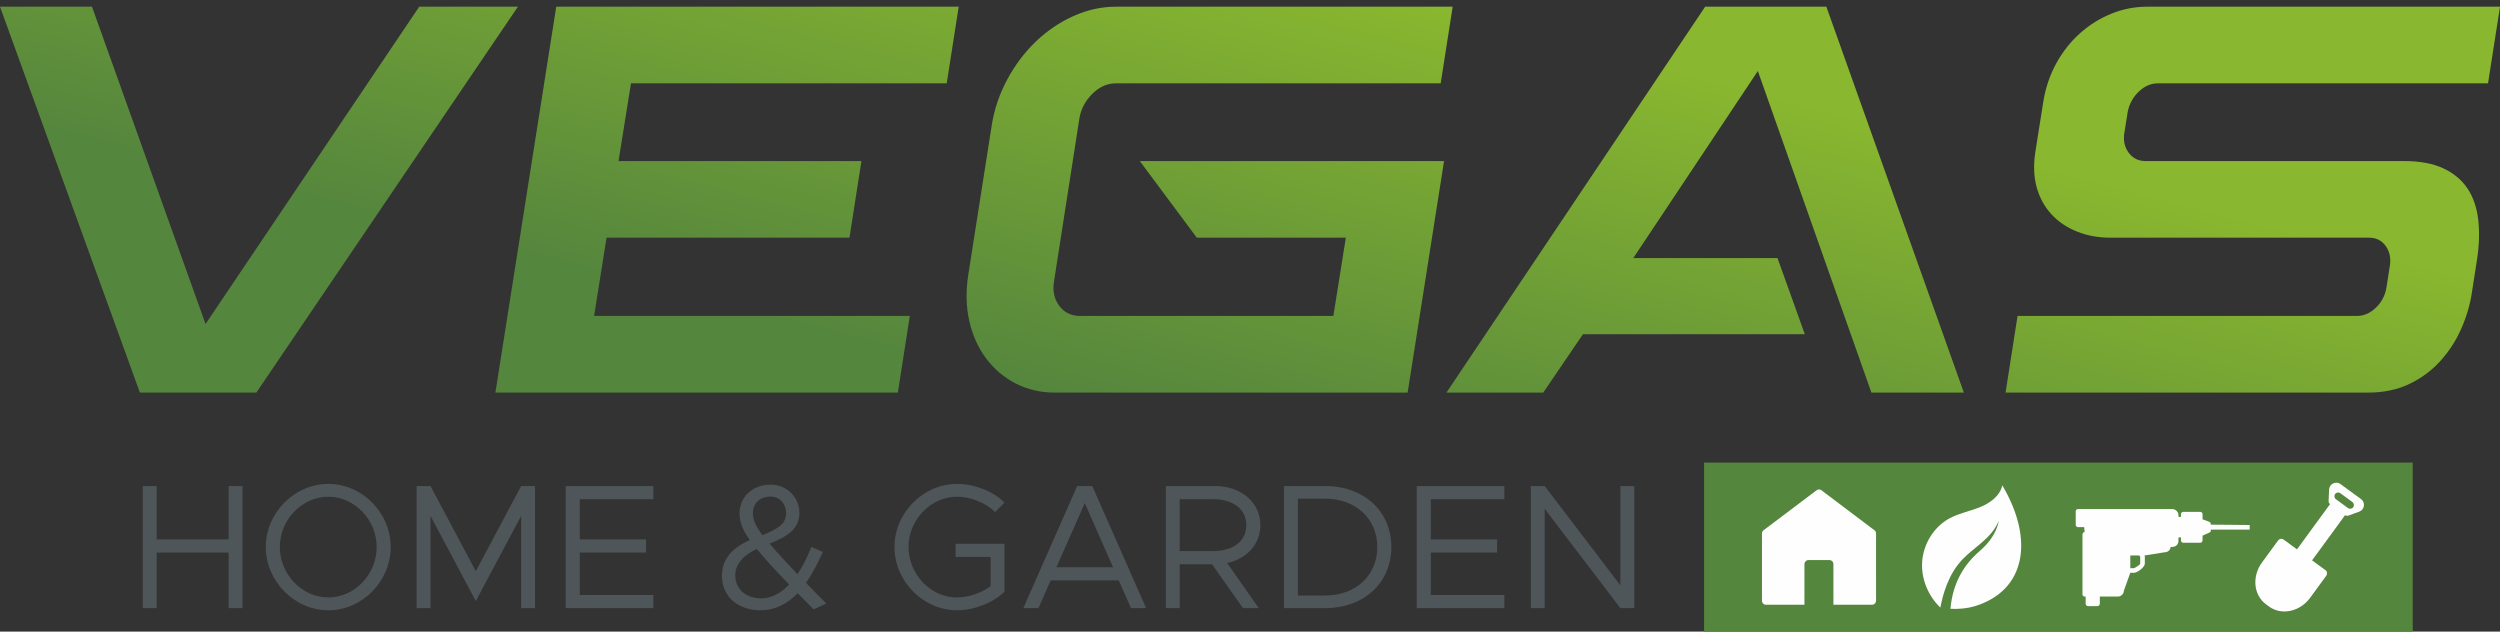
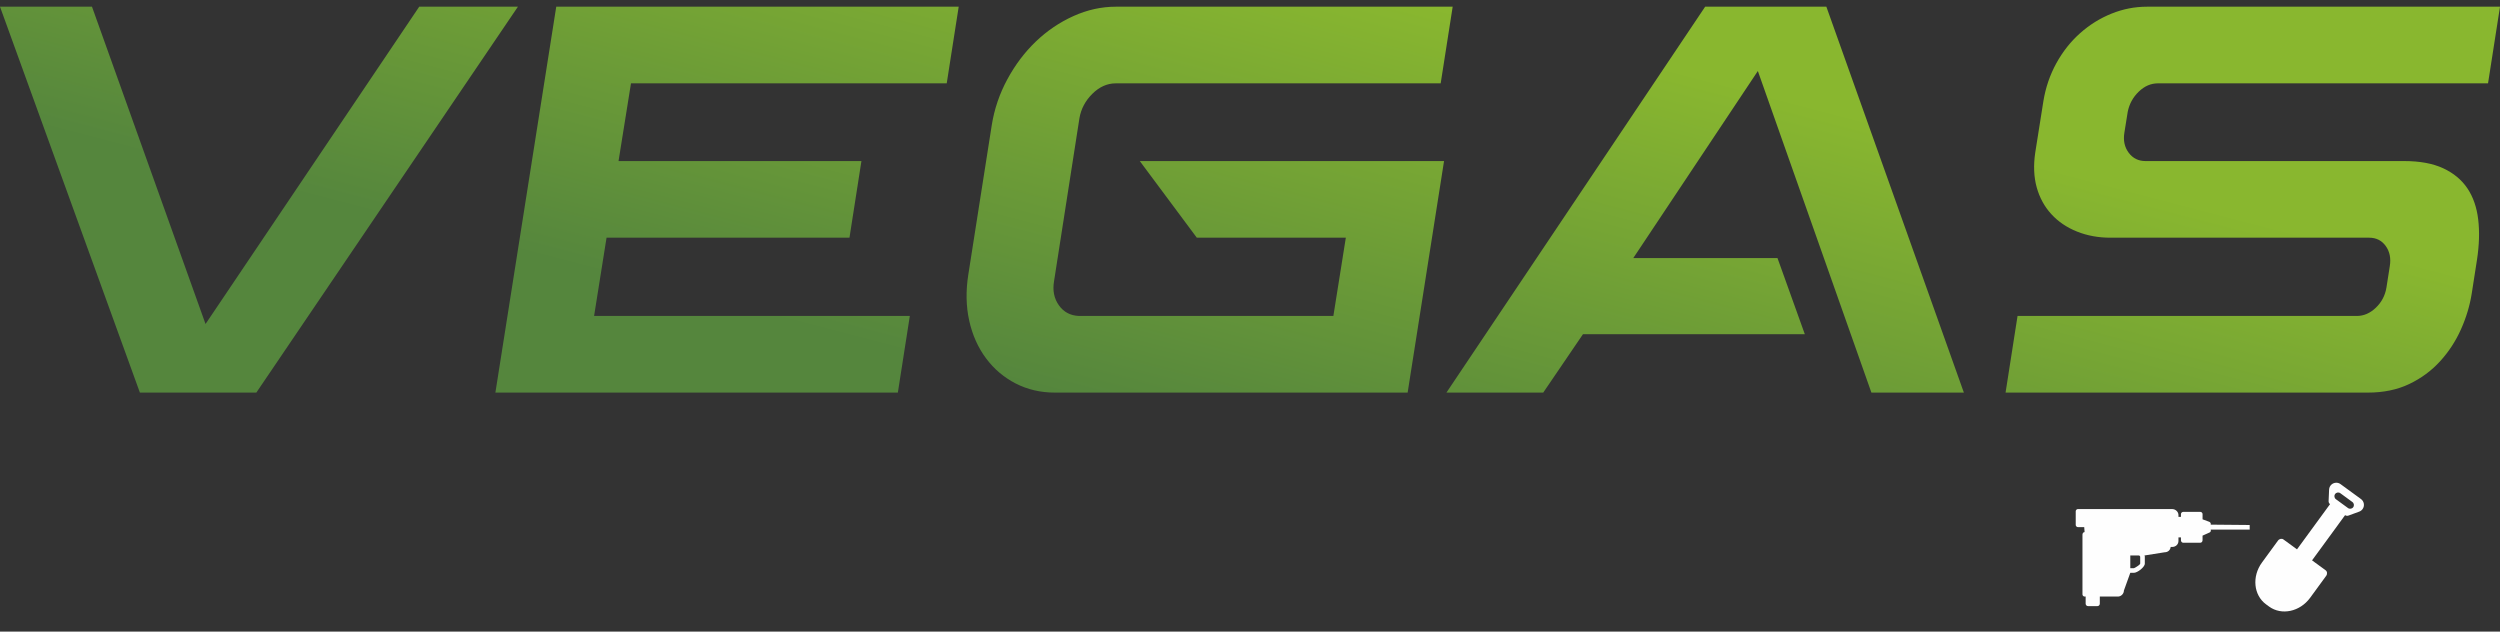
<svg xmlns="http://www.w3.org/2000/svg" xml:space="preserve" width="190px" height="48px" version="1.0" style="shape-rendering:geometricPrecision; text-rendering:geometricPrecision; image-rendering:optimizeQuality; fill-rule:evenodd; clip-rule:evenodd" viewBox="0 0 190 48">
  <rect x="0" y="0" width="190" height="48" fill="#333333" stroke="none" />
  <defs>
    <style type="text/css">
   
    .fil4 {fill:#FEFEFE}
    .fil2 {fill:#55863D}
    .fil3 {fill:#FEFEFE;fill-rule:nonzero}
    .fil1 {fill:#4E565A;fill-rule:nonzero}
    .fil0 {fill:url(#id0)}
   
  </style>
    <linearGradient id="id0" gradientUnits="userSpaceOnUse" x1="80.179" y1="29.84" x2="89.21" y2="-4.747">
      <stop offset="0" style="stop-opacity:1; stop-color:#55863D" />
      <stop offset="1" style="stop-opacity:1; stop-color:#89B72F" />
    </linearGradient>
  </defs>
  <path class="fil0" d="M190 0.509l-26.836 0c-0.922,0 -1.82,0.176 -2.694,0.529 -0.874,0.353 -1.669,0.849 -2.386,1.487 -0.716,0.638 -1.316,1.398 -1.802,2.281 -0.485,0.883 -0.813,1.84 -0.983,2.872l-0.619 3.911c-0.146,0.977 -0.109,1.86 0.109,2.648 0.219,0.787 0.589,1.466 1.111,2.036 0.522,0.571 1.171,1.012 1.948,1.324 0.777,0.312 1.627,0.468 2.549,0.468l19.662 0c0.535,0 0.953,0.211 1.257,0.632 0.303,0.421 0.406,0.93 0.309,1.528l-0.255 1.629c-0.097,0.598 -0.364,1.107 -0.801,1.528 -0.437,0.421 -0.922,0.631 -1.456,0.631l-25.78 0 -0.91 5.825 27.527 0c1.19,0 2.24,-0.217 3.15,-0.651 0.91,-0.435 1.693,-1.012 2.348,-1.732 0.656,-0.719 1.184,-1.527 1.585,-2.423 0.4,-0.897 0.673,-1.806 0.819,-2.73l0.4 -2.566c0.17,-1.114 0.201,-2.132 0.091,-3.055 -0.109,-0.924 -0.382,-1.711 -0.819,-2.363 -0.437,-0.652 -1.05,-1.161 -1.839,-1.528 -0.788,-0.366 -1.778,-0.549 -2.967,-0.549l-19.663 0c-0.534,0 -0.959,-0.211 -1.274,-0.632 -0.316,-0.421 -0.425,-0.93 -0.328,-1.528l0.254 -1.588c0.122,-0.598 0.401,-1.107 0.838,-1.528 0.437,-0.421 0.923,-0.631 1.456,-0.631l25.089 0 0.91 -5.825zm-51.196 0l-9.212 0 -19.663 29.329 7.356 0 3.022 -4.44 16.859 0 -2.076 -5.785 -10.96 0 9.467 -14.216 8.63 24.441 7.028 0 -10.451 -29.329zm-28.401 0l-25.598 0c-1.093,0 -2.167,0.237 -3.223,0.712 -1.055,0.476 -2.008,1.121 -2.858,1.935 -0.85,0.815 -1.572,1.772 -2.166,2.872 -0.595,1.1 -0.99,2.261 -1.184,3.483l-1.784 11.366c-0.195,1.249 -0.17,2.416 0.072,3.503 0.243,1.086 0.668,2.036 1.275,2.851 0.607,0.815 1.359,1.453 2.257,1.915 0.899,0.461 1.894,0.692 2.986,0.692l26.8 0 2.767 -17.597 -23.122 0 4.333 5.824 11.325 0 -0.947 5.948 -19.335 0c-0.655,-0.027 -1.165,-0.299 -1.529,-0.815 -0.364,-0.516 -0.486,-1.127 -0.364,-1.833l1.929 -12.383c0.122,-0.707 0.449,-1.324 0.983,-1.854 0.534,-0.53 1.129,-0.794 1.785,-0.794l24.687 0 0.911 -5.825zm-37.542 0l-30.586 0 -4.625 29.329 30.587 0 0.91 -5.825 -23.996 0 0.947 -5.948 18.462 0 0.909 -5.824 -18.46 0 0.946 -5.907 23.996 0 0.91 -5.825zm-33.499 0l-7.501 0 -16.24 24.115 -8.63 -24.115 -6.991 0 10.632 29.329 8.849 0 19.881 -29.329z" />
-   <path class="fil1" d="M17.376 36.94l0 4.052 -5.469 0 0 -4.052 -1.054 0 0 9.278 1.054 0 0 -4.227 5.469 0 0 4.227 1.054 0 0 -9.278 -1.054 0zm7.577 9.44c2.579,0 4.74,-2.201 4.74,-4.808 0,-2.606 -2.161,-4.794 -4.74,-4.794 -2.566,0 -4.754,2.188 -4.754,4.794 0,2.607 2.188,4.808 4.754,4.808zm0 -0.972c-1.999,0 -3.687,-1.756 -3.687,-3.836 0,-2.066 1.688,-3.822 3.687,-3.822 1.999,0 3.674,1.756 3.674,3.822 0,2.08 -1.675,3.836 -3.674,3.836zm6.712 0.81l1.054 0 0 -7.009 3.443 6.469 3.444 -6.469 0 7.009 1.054 0 0 -9.278 -1.054 0 -3.444 6.469 -3.443 -6.469 -1.054 0 0 9.278zm17.989 -8.279l0 -0.999 -6.658 0 0 9.278 6.658 0 0 -0.999 -5.591 0 0 -3.228 5.038 0 0 -0.999 -5.038 0 0 -3.053 5.591 0zm13.141 7.928l-1.539 -1.567c0.472,-0.675 0.891,-1.485 1.283,-2.35l-0.878 -0.391c-0.284,0.77 -0.649,1.472 -1.054,2.08 -0.837,-0.878 -1.485,-1.581 -2.12,-2.323 1.323,-0.527 2.269,-1.108 2.269,-2.337 0,-1.161 -0.946,-2.147 -2.188,-2.147 -1.391,0 -2.364,0.959 -2.364,2.174 0,0.689 0.257,1.311 0.784,2.04 -1.432,0.634 -2.121,1.512 -2.121,2.714 0,1.621 1.27,2.62 2.918,2.62 1.148,0 2.066,-0.499 2.836,-1.296l1.215 1.229 0.959 -0.446zm-4.227 -8.13c0.689,0 1.175,0.554 1.175,1.269 0,0.77 -0.554,1.175 -1.796,1.662 -0.5,-0.635 -0.729,-1.175 -0.729,-1.662 0,-0.796 0.58,-1.269 1.35,-1.269zm-0.743 7.739c-1.053,0 -1.945,-0.649 -1.945,-1.743 0,-0.864 0.622,-1.539 1.634,-2.012 0.649,0.783 1.351,1.553 2.459,2.701 -0.622,0.662 -1.338,1.054 -2.148,1.054zm14.802 -3.147l2.661 0 0 2.215c-0.689,0.526 -1.688,0.864 -2.553,0.864 -1.999,0 -3.687,-1.756 -3.687,-3.836 0,-2.066 1.688,-3.822 3.687,-3.822 1.013,0 2.215,0.46 2.89,1.175l0.716 -0.729c-0.864,-0.878 -2.323,-1.418 -3.606,-1.418 -2.566,0 -4.754,2.188 -4.754,4.794 0,2.607 2.188,4.808 4.754,4.808 1.283,0 2.742,-0.553 3.606,-1.418l0 -3.633 -3.714 0 0 1zm13.33 3.889l1.148 0 -4.092 -9.278 -1.148 0 -4.092 9.278 1.148 0 0.932 -2.107 5.172 0 0.932 2.107zm-5.672 -3.106l2.16 -4.875 2.148 4.875 -4.308 0zm15.504 -3.201c0,-1.742 -1.499,-2.971 -3.417,-2.971l-3.768 0 0 9.278 1.053 0 0 -3.335 2.458 0 2.35 3.335 1.202 0 -2.404 -3.43c1.473,-0.311 2.526,-1.418 2.526,-2.877zm-6.132 -1.972l2.526 0c1.512,0 2.539,0.73 2.539,1.972 0,1.243 -1.027,1.972 -2.539,1.972l-2.526 0 0 -3.944zm7.928 8.279l3.133 0c2.944,0 5.024,-1.931 5.024,-4.646 0,-2.714 -2.08,-4.632 -5.024,-4.632l-3.133 0 0 9.278zm1.053 -0.959l0 -7.36 2.08 0c2.323,0 3.957,1.526 3.957,3.673 0,2.161 -1.634,3.687 -3.957,3.687l-2.08 0zm15.694 -7.32l0 -0.999 -6.659 0 0 9.278 6.659 0 0 -0.999 -5.592 0 0 -3.228 5.038 0 0 -0.999 -5.038 0 0 -3.053 5.592 0zm2.012 8.279l1.053 0 0 -7.549 5.754 7.549 1.053 0 0 -9.278 -1.053 0 0 7.549 -5.754 -7.549 -1.053 0 0 9.278z" />
-   <polygon class="fil2" points="129.51,35.157 183.366,35.157 183.366,48.001 129.51,48.001 " />
-   <path class="fil3" d="M142.459 40.3c0.075,0.056 0.12,0.146 0.12,0.24l0.001 5.109c0,0.173 -0.139,0.312 -0.312,0.312l-2.928 0 0 -3.086c0,-0.172 -0.139,-0.311 -0.311,-0.311l-1.58 0c-0.172,0 -0.312,0.139 -0.312,0.311l0 3.086 -2.925 0c-0.167,0 -0.302,-0.135 -0.302,-0.301l0 -5.12c0,-0.094 0.045,-0.184 0.12,-0.24l4.033 -3.042c0.108,-0.081 0.255,-0.081 0.363,0l4.033 3.042z" />
-   <path class="fil3" d="M147.467 46.177c0.197,-1.032 0.615,-2.542 1.666,-3.649 0.468,-0.493 1.023,-0.892 1.533,-1.34 0.51,-0.449 0.987,-0.964 1.231,-1.599 0,0 -0.087,1.128 -1.433,2.283 -1.187,1.017 -2.052,2.402 -2.231,4.397 0.641,0.033 1.317,-0.036 1.84,-0.195 3.908,-1.187 4.533,-5.085 2.099,-9.192 -0.158,0.787 -0.904,1.339 -1.667,1.652 -0.763,0.311 -1.596,0.462 -2.321,0.85 -1.215,0.65 -2,1.949 -2.099,3.289 -0.095,1.288 0.441,2.595 1.382,3.504z" />
  <path class="fil4" d="M178.843 38.549c-0.093,0.127 -0.27,0.154 -0.396,0.062l-0.916 -0.669c-0.127,-0.093 -0.155,-0.27 -0.062,-0.396 0.092,-0.127 0.27,-0.155 0.396,-0.062l0.916 0.669c0.127,0.093 0.154,0.27 0.062,0.396zm0.592 -0.621l-1.555 -1.135c-0.087,-0.064 -0.191,-0.101 -0.299,-0.105 -0.302,-0.013 -0.557,0.221 -0.57,0.523l-0.037 0.87c-0.005,0.091 0.036,0.179 0.108,0.235l-0.494 0.677c-0.003,0.003 -0.006,0.006 -0.008,0.01l-1.506 2.061c-0.003,0.004 -0.005,0.007 -0.008,0.011l-0.494 0.676 -1.031 -0.753c-0.126,-0.092 -0.312,-0.052 -0.416,0.089l-1.217 1.666c-0.776,1.062 -0.636,2.484 0.313,3.177l0.229 0.168c0.949,0.693 2.346,0.394 3.122,-0.668l1.217 -1.666c0.104,-0.142 0.085,-0.331 -0.042,-0.423l-1.031 -0.754 0.488 -0.667c0.005,-0.007 0.01,-0.013 0.015,-0.02l1.506 -2.06c0.004,-0.007 0.009,-0.014 0.013,-0.021l0.488 -0.667c0.075,0.052 0.171,0.064 0.257,0.032l0.818 -0.3c0.101,-0.037 0.189,-0.104 0.253,-0.191 0.178,-0.244 0.125,-0.586 -0.119,-0.765z" />
  <path class="fil4" d="M162.655 42.324l0 0.511c0,0.081 -0.43,0.35 -0.484,0.35l-0.269 0 0 -0.969 0.646 0c0.053,0 0.107,0.054 0.107,0.108zm8.321 -2.073l0 -0.351 -2.962 -0.027c0.027,-0.081 -0.026,-0.188 -0.107,-0.215l-0.513 -0.189 0 -0.404c0,-0.081 -0.08,-0.161 -0.161,-0.161l-1.319 0c-0.081,0 -0.162,0.08 -0.162,0.161l0 0.216 -0.189 0 0 -0.135c0,-0.242 -0.215,-0.457 -0.484,-0.457l-7.162 0c-0.081,0 -0.162,0.08 -0.162,0.161l0 1.05c0,0.081 0.081,0.161 0.162,0.161l0.484 0 0.027 0.377c-0.081,0 -0.161,0.081 -0.161,0.189l0 4.55c0,0.082 0.08,0.162 0.161,0.162l0.081 0 0 0.539c0,0.107 0.081,0.188 0.188,0.188 0.566,0 0.216,0 0.701,0 0.107,0 0.188,-0.081 0.188,-0.188l0 -0.539 1.374 0c0.242,0 0.457,-0.215 0.457,-0.458l0.485 -1.346 0.269 0c0.269,0 0.835,-0.431 0.835,-0.7l0 -0.511c0,-0.027 0,-0.081 -0.027,-0.108l1.534 -0.243c0.243,0 0.432,-0.161 0.459,-0.404l0.107 0c0.269,0 0.484,-0.188 0.484,-0.458l0 -0.269 0.189 0 0 0.216c0,0.107 0.081,0.189 0.162,0.189l1.319 0c0.081,0 0.161,-0.082 0.161,-0.189l0 -0.35 0.539 -0.242c0.081,-0.028 0.108,-0.135 0.081,-0.215l2.962 0z" />
</svg>